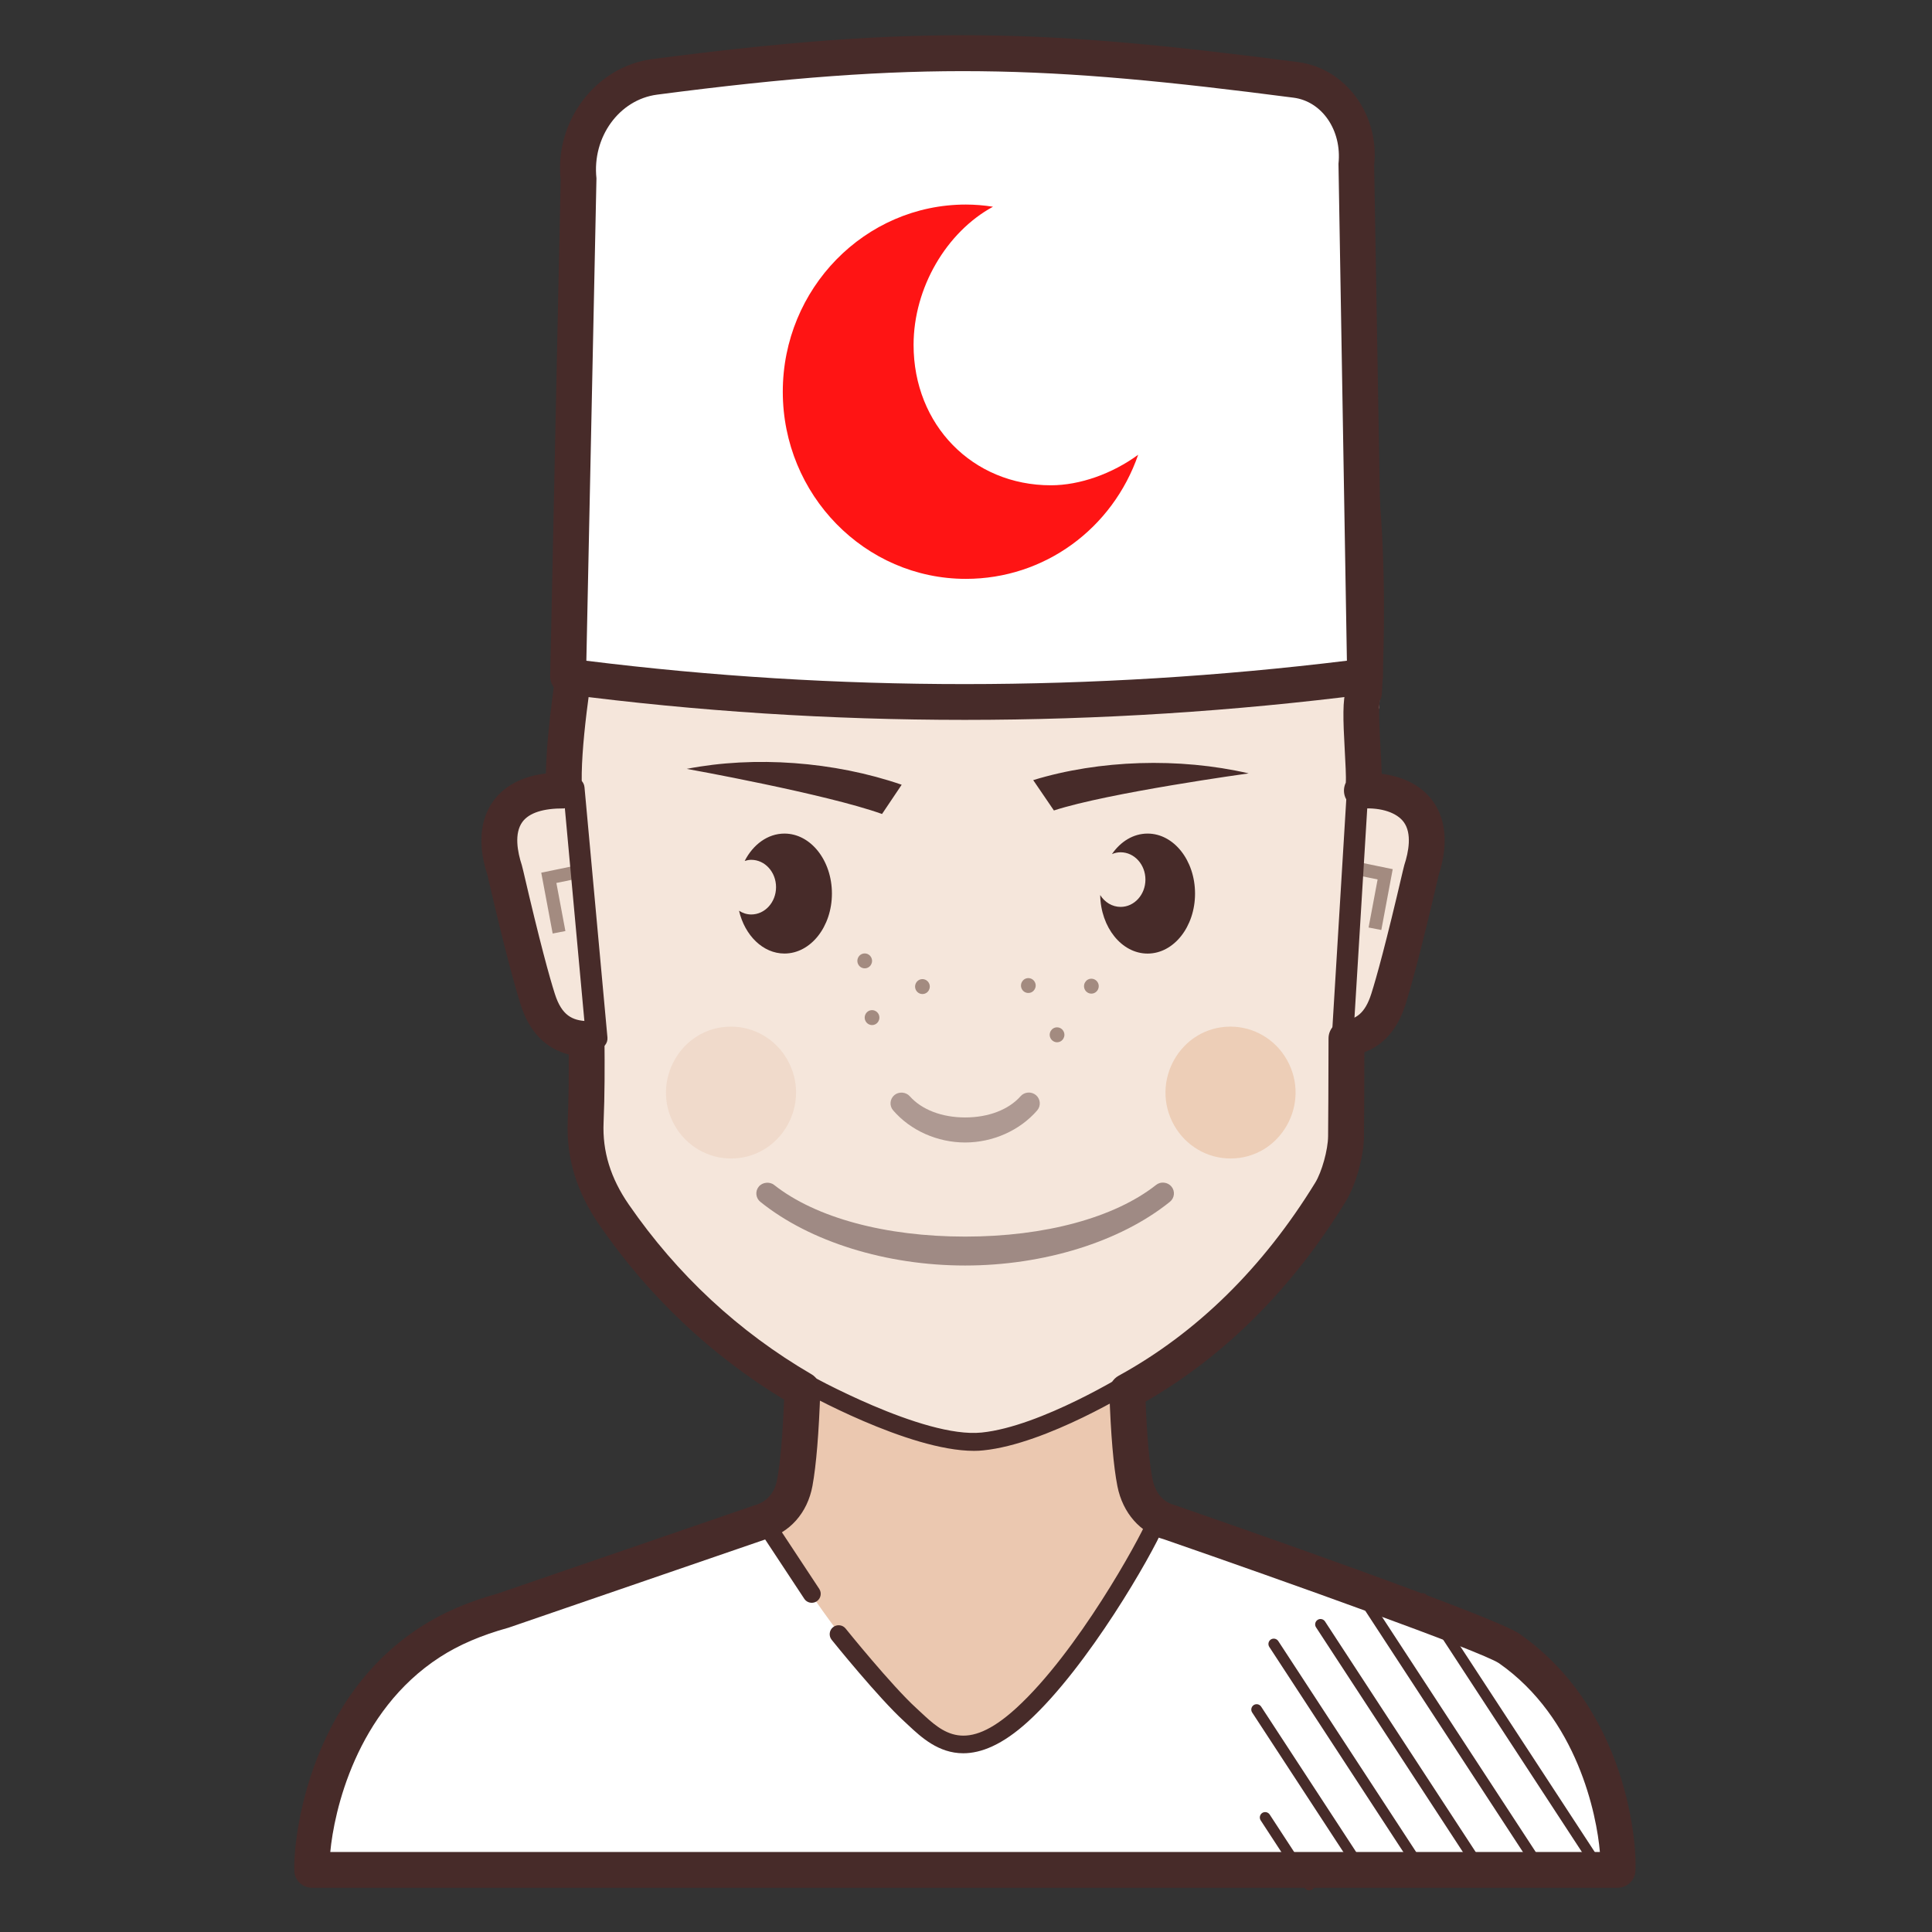
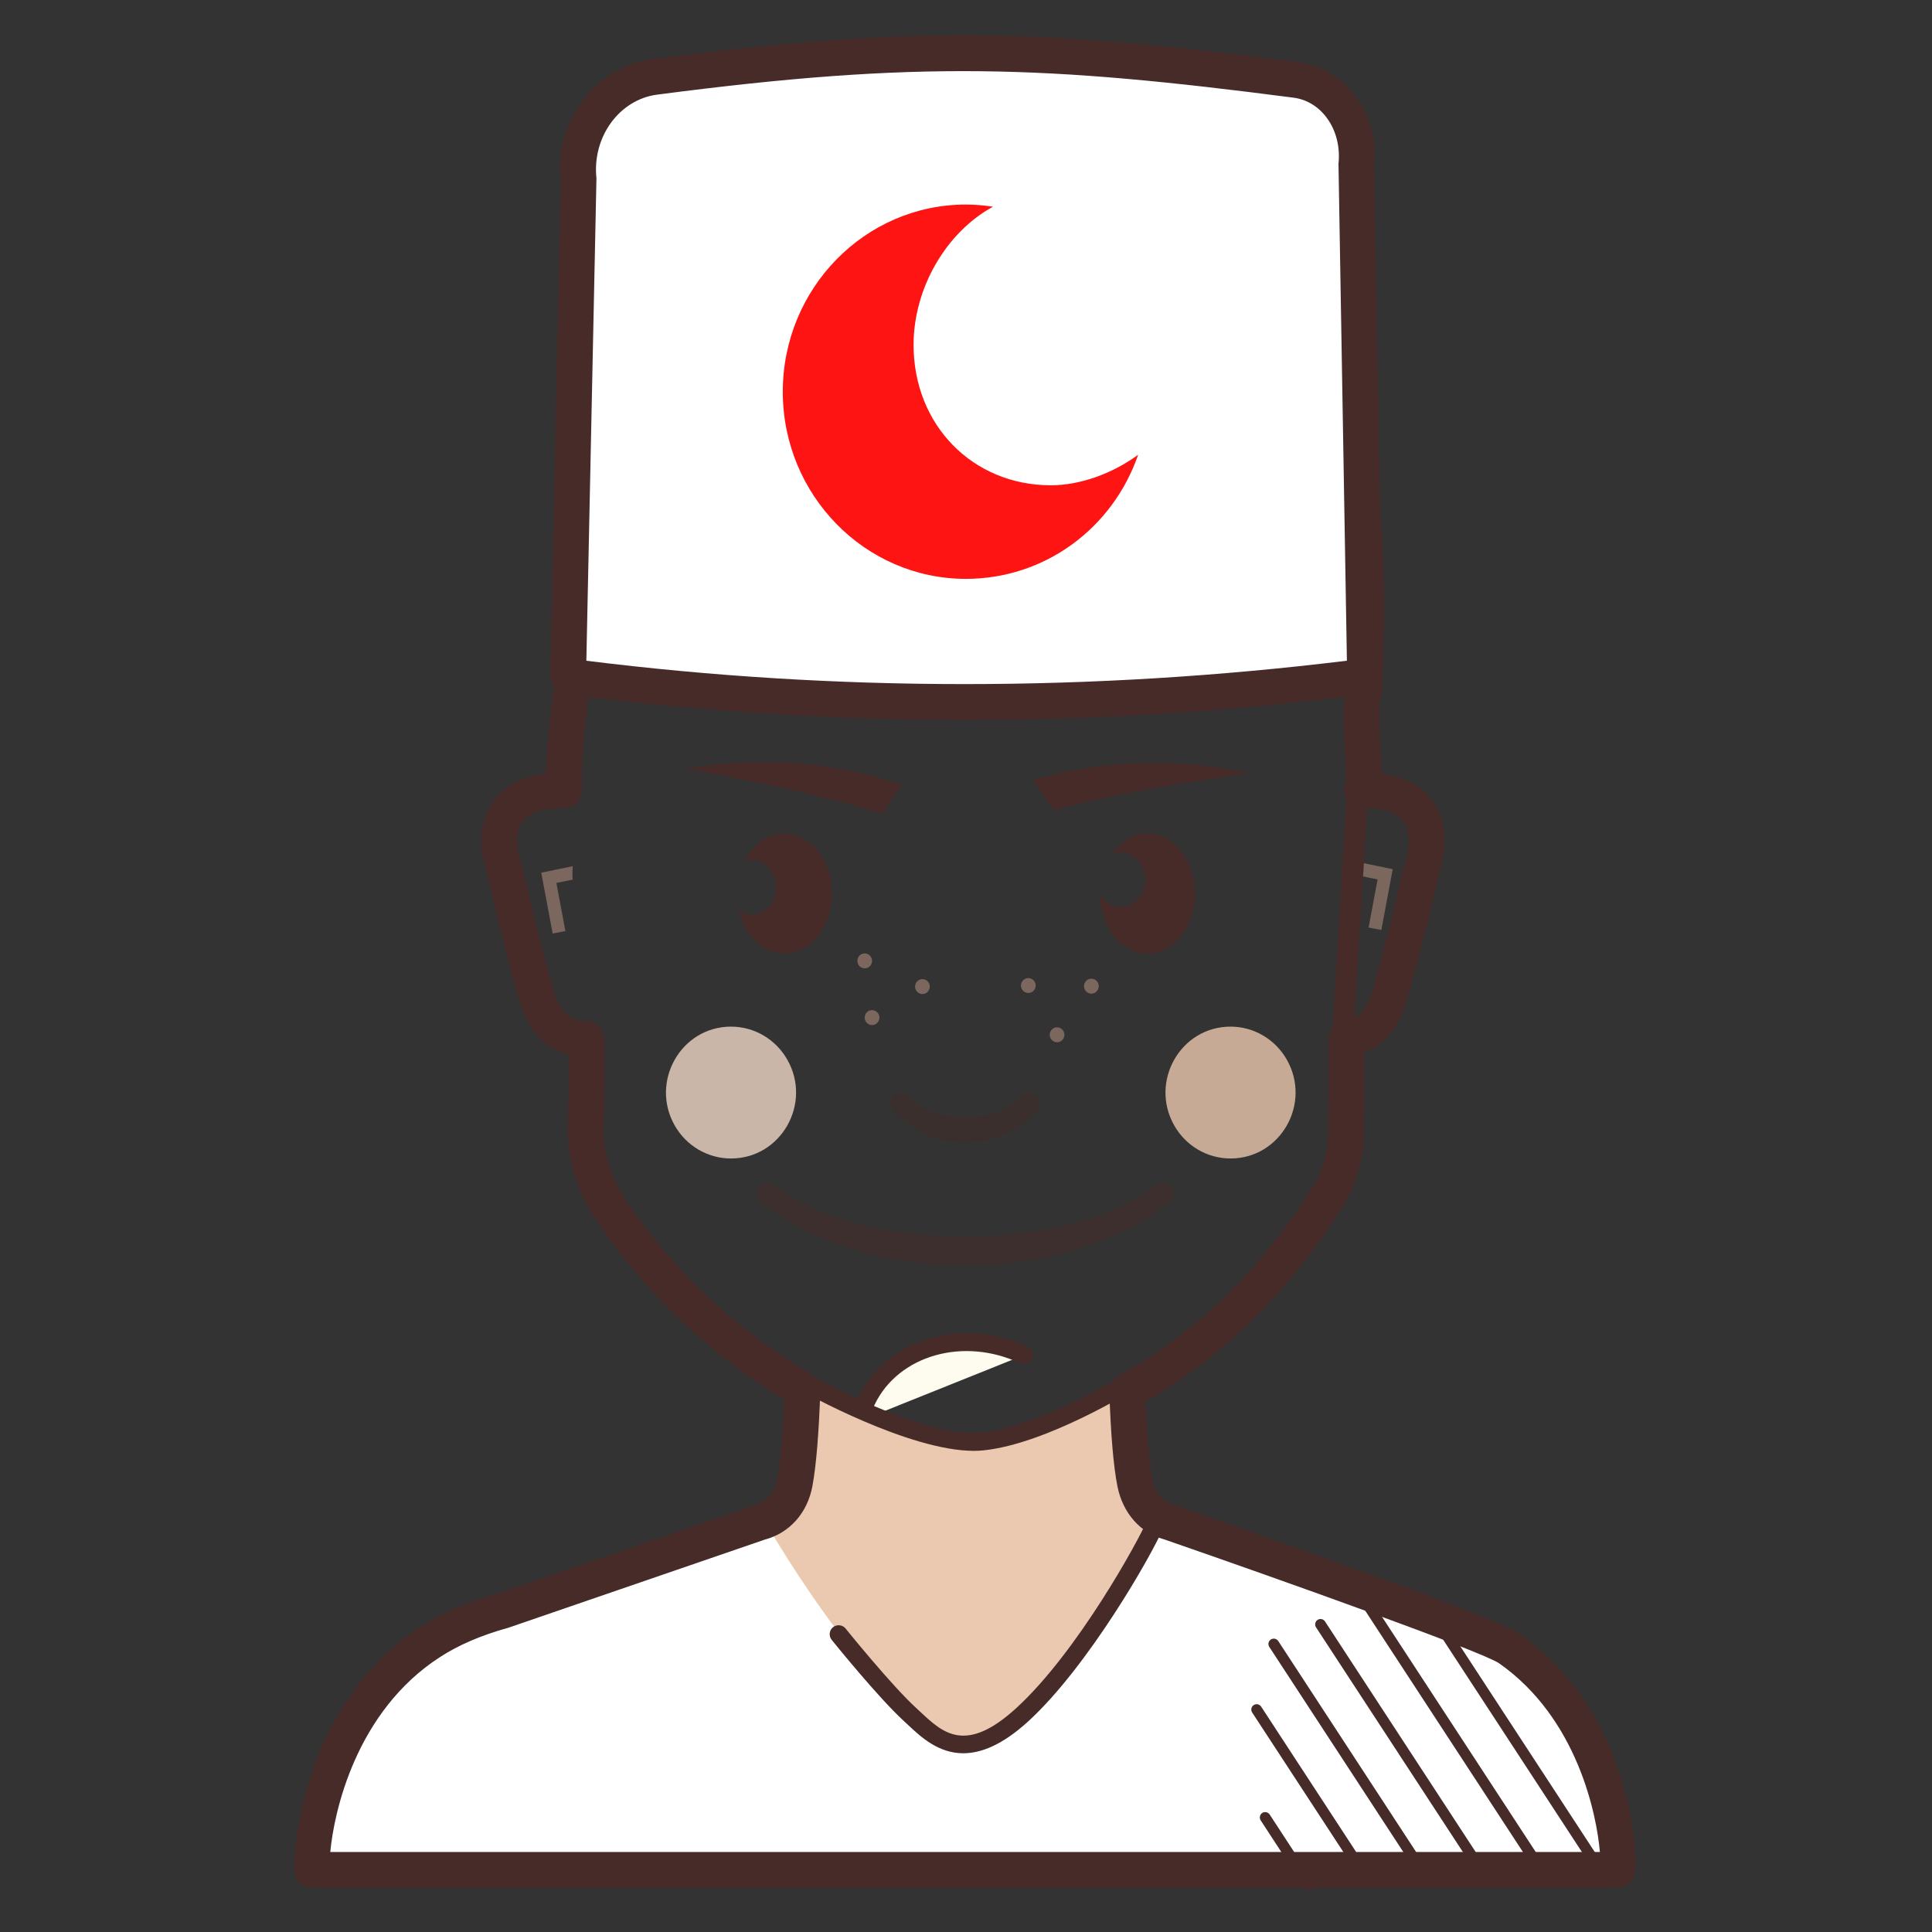
<svg xmlns="http://www.w3.org/2000/svg" viewBox="0 0 100 100">
  <rect x="0" y="0" width="100" height="100" fill="#333333" stroke="none" />
  <path fill="#fdfcef" d="M 52.999 70.14 C 49.85 68.655 46.207 69.706 44.863 72.488 C 44.697 72.833 44.572 73.191 44.49 73.553" style="" />
  <path fill="#472b29" d="M 44.49 74.015 C 44.458 74.015 44.421 74.012 44.387 74.005 C 44.139 73.947 43.981 73.699 44.039 73.449 C 44.129 73.05 44.267 72.659 44.444 72.29 C 45.897 69.281 49.827 68.132 53.195 69.721 C 53.426 69.833 53.528 70.106 53.417 70.338 C 53.308 70.571 53.03 70.667 52.8 70.561 C 49.884 69.184 46.511 70.14 45.278 72.689 C 45.13 72.998 45.016 73.323 44.941 73.654 C 44.893 73.872 44.702 74.015 44.49 74.015 Z" style="" />
-   <path d="M 78.093 85.305 C 76.824 84.417 60.522 78.774 60.522 78.774 C 59.486 78.499 58.909 77.661 58.727 76.726 C 58.505 75.597 58.387 73.789 58.327 72.002 C 62.715 69.591 66.157 66.061 68.843 61.688 C 69.291 60.962 69.641 59.652 69.648 58.801 C 69.664 57.113 69.664 55.425 69.669 53.733 C 70.709 53.587 71.427 52.996 71.839 51.701 C 72.517 49.561 73.527 45.099 73.542 45.06 C 74.45 42.29 73.101 40.859 70.465 40.911 C 70.795 40.706 70.99 37.429 71.389 36.636 C 71.663 32.027 69.535 25.513 69.65 18.794 C 69.65 18.772 65.66 13.387 65.046 13.556 C 65.05 13.467 65.061 13.382 65.061 13.292 C 65.061 8.844 61.098 5.238 56.213 5.238 C 53.388 5.238 50.878 6.447 49.258 8.323 C 47.456 7.193 45.193 6.516 42.726 6.516 C 36.865 6.516 32.116 10.314 32.116 15 C 32.116 15.207 32.136 15.409 32.154 15.614 C 30.777 16.273 31.571 17.346 31.103 18.734 C 30.644 20.101 32.153 23.925 32.095 24.061 L 30.241 24.061 C 29.857 24.064 29.682 25.113 30.493 28.872 C 30.67 29.687 28.988 37.33 29.185 40.901 C 26.551 40.848 25.209 42.287 26.119 45.059 C 26.132 45.096 27.143 49.56 27.821 51.698 C 28.277 53.136 29.113 53.711 30.347 53.764 C 30.361 55.192 30.363 56.62 30.301 58.043 C 30.223 59.834 30.764 61.398 31.769 62.856 C 34.34 66.577 37.586 69.619 41.515 71.911 C 41.457 73.701 41.341 75.529 41.122 76.726 C 40.95 77.665 40.362 78.5 39.326 78.774 L 25.999 83.352 C 24.667 83.717 23.385 84.238 22.26 84.968 C 16.379 88.767 16.029 96.332 16.144 96.762 L 49.924 96.762 L 83.705 96.762 C 83.819 96.331 83.562 89.125 78.093 85.305 Z" style="fill: rgb(245, 230, 219);" />
  <path d="M 49.915 96.602 L 83.459 96.602 C 83.573 96.189 83.317 89.237 77.888 85.553 C 76.626 84.697 60.44 79.252 60.44 79.252 C 59.409 78.988 58.741 78.241 58.354 77.402 C 57.714 76.016 57.992 71.816 57.992 71.816 C 57.992 71.816 53.995 74.234 50.737 74.854 C 47.544 75.169 42.047 72.073 42.047 72.073 C 42.047 72.073 41.765 76.162 41.547 77.315 C 41.376 78.222 40.417 78.988 39.388 79.252 L 26.154 83.67 C 24.829 84.021 23.557 84.525 22.44 85.227 C 16.598 88.892 16.254 96.189 16.368 96.604 L 49.915 96.604 L 49.915 96.602 Z" style="fill: rgb(235, 200, 176);" />
  <path fill="#472b29" d="M 45.654 42.132 L 46.671 40.618 C 43.182 39.414 39.054 39.113 35.544 39.797 C 35.544 39.795 42.779 41.099 45.654 42.132 Z M 64.631 40.03 C 61.035 39.198 56.895 39.331 53.479 40.379 L 54.55 41.95 C 57.359 41.032 64.631 40.03 64.631 40.03 Z M 40.603 43.146 C 39.74 43.146 38.981 43.71 38.545 44.562 C 38.654 44.528 38.767 44.504 38.884 44.504 C 39.594 44.504 40.168 45.138 40.168 45.919 C 40.168 46.699 39.594 47.333 38.884 47.333 C 38.654 47.333 38.439 47.26 38.252 47.14 C 38.552 48.42 39.493 49.355 40.603 49.355 C 41.961 49.355 43.06 47.965 43.06 46.25 C 43.06 44.535 41.961 43.146 40.603 43.146 Z M 59.399 43.146 C 58.661 43.146 58.003 43.557 57.554 44.208 C 57.694 44.148 57.844 44.114 58.003 44.114 C 58.712 44.114 59.287 44.747 59.287 45.527 C 59.287 46.307 58.712 46.941 58.003 46.941 C 57.565 46.941 57.177 46.697 56.946 46.327 C 56.975 48.006 58.063 49.357 59.399 49.357 C 60.756 49.357 61.855 47.966 61.855 46.252 C 61.855 44.535 60.756 43.146 59.399 43.146 Z" style="" />
  <path fill="#472b29" d="M 49.955 59.135 C 51.391 59.135 52.784 58.514 53.685 57.474 C 53.886 57.241 53.859 56.885 53.622 56.684 C 53.384 56.484 53.026 56.512 52.826 56.739 C 52.208 57.438 51.162 57.839 49.957 57.839 C 48.752 57.839 47.707 57.438 47.088 56.739 C 46.892 56.519 46.525 56.487 46.291 56.684 C 46.055 56.885 46.026 57.238 46.229 57.472 C 47.126 58.514 48.519 59.135 49.955 59.135 Z" opacity=".41" style="" />
  <path fill="#472b29" d="M 60.637 61.42 C 60.541 61.303 60.405 61.229 60.254 61.215 C 60.101 61.195 59.956 61.24 59.838 61.333 C 57.682 63.032 54.077 64.006 49.955 64.006 C 45.832 64.006 42.229 63.034 40.072 61.335 C 39.837 61.147 39.459 61.19 39.274 61.42 C 39.077 61.659 39.115 62.014 39.356 62.207 C 41.914 64.271 45.876 65.503 49.953 65.503 C 54.031 65.503 57.992 64.271 60.551 62.207 C 60.795 62.013 60.833 61.659 60.637 61.42 Z" opacity=".49" style="" />
  <path fill="#472b29" d="M 50.409 75.096 C 47.018 75.096 41.564 72.042 41.32 71.904 C 41.099 71.78 41.018 71.495 41.144 71.273 C 41.268 71.051 41.551 70.972 41.776 71.096 C 41.836 71.132 47.789 74.462 50.812 74.148 C 53.884 73.836 58.35 71.063 58.394 71.035 C 58.612 70.9 58.897 70.969 59.032 71.182 C 59.167 71.399 59.102 71.684 58.883 71.82 C 58.692 71.94 54.19 74.735 50.904 75.07 C 50.747 75.089 50.579 75.096 50.409 75.096 Z" style="" />
  <path fill="#8e7469" d="M 29.641 45.529 C 29.625 45.298 29.623 45.064 29.646 44.834 L 28.015 45.17 L 28.606 48.319 L 29.265 48.191 L 28.798 45.702 L 29.641 45.529 Z" opacity=".8" style="" />
-   <path d="M 37.838 53.138 C 35.25 53.138 33.632 55.982 34.925 58.258 C 35.527 59.313 36.636 59.963 37.838 59.963 C 40.426 59.963 42.044 57.119 40.749 54.845 C 40.149 53.789 39.039 53.138 37.838 53.138 Z" opacity=".8" style="fill: rgb(238, 215, 198);" />
+   <path d="M 37.838 53.138 C 35.25 53.138 33.632 55.982 34.925 58.258 C 35.527 59.313 36.636 59.963 37.838 59.963 C 40.426 59.963 42.044 57.119 40.749 54.845 C 40.149 53.789 39.039 53.138 37.838 53.138 " opacity=".8" style="fill: rgb(238, 215, 198);" />
  <path fill="#fff" d="M 83.896 96.764 C 83.366 90.56 82.023 86.501 77.871 85.229 C 76.448 84.79 60.109 78.228 60.109 78.228 C 58.746 81.316 53.748 90.06 49.911 90.066 C 46.671 90.07 41.007 81.314 39.427 78.441 C 29.301 82.32 18.423 83.398 16.573 93.021 C 16.523 93.228 16.461 94.757 16.389 96.764 L 83.896 96.764 Z" style="" />
  <path d="M 63.692 53.138 C 61.104 53.138 59.486 55.982 60.78 58.258 C 61.381 59.313 62.49 59.963 63.692 59.963 C 66.281 59.963 67.898 57.119 66.604 54.845 C 66.004 53.789 64.893 53.138 63.692 53.138 Z" opacity=".8" style="fill: rgb(235, 200, 174);" />
  <path fill="#8e7469" d="M 44.757 49.35 C 44.465 49.35 44.283 49.671 44.429 49.928 C 44.496 50.047 44.621 50.121 44.757 50.121 C 45.05 50.121 45.233 49.8 45.086 49.543 C 45.019 49.422 44.893 49.35 44.757 49.35 Z M 45.137 52.285 C 44.845 52.285 44.661 52.607 44.809 52.864 C 44.876 52.983 45.002 53.057 45.137 53.057 C 45.43 53.057 45.612 52.736 45.467 52.478 C 45.398 52.359 45.274 52.285 45.137 52.285 Z M 47.745 50.679 C 47.453 50.679 47.269 51.003 47.417 51.26 C 47.484 51.378 47.61 51.451 47.745 51.451 C 48.038 51.451 48.22 51.131 48.075 50.873 C 48.006 50.754 47.882 50.679 47.745 50.679 Z M 53.227 50.627 C 52.934 50.627 52.752 50.948 52.897 51.205 C 52.965 51.325 53.09 51.396 53.227 51.396 C 53.519 51.396 53.703 51.076 53.555 50.819 C 53.488 50.7 53.362 50.627 53.227 50.627 Z M 54.712 53.175 C 54.421 53.175 54.237 53.497 54.385 53.754 C 54.452 53.872 54.578 53.947 54.712 53.947 C 55.006 53.947 55.189 53.625 55.042 53.369 C 54.974 53.249 54.849 53.175 54.712 53.175 Z M 56.489 50.658 C 56.197 50.658 56.014 50.98 56.16 51.237 C 56.227 51.356 56.353 51.43 56.489 51.43 C 56.781 51.43 56.965 51.108 56.819 50.851 C 56.751 50.732 56.624 50.658 56.489 50.658 Z" opacity=".8" style="" />
-   <path fill="#472b29" d="M 30.887 54.303 C 30.603 54.303 30.361 54.086 30.335 53.798 L 29.146 40.845 C 29.118 40.539 29.342 40.269 29.648 40.24 C 29.958 40.223 30.225 40.44 30.253 40.744 L 31.441 53.697 C 31.469 54.001 31.245 54.272 30.939 54.301 C 30.922 54.303 30.905 54.303 30.887 54.303 Z" style="" />
  <path fill="#8e7469" d="M 70.461 45.347 C 70.476 45.117 70.481 44.882 70.456 44.652 L 72.087 44.988 L 71.497 48.136 L 70.838 48.008 L 71.305 45.52 L 70.461 45.347 Z" opacity=".8" style="" />
  <path fill="#472b29" d="M 69.5 54.121 C 69.488 54.121 69.476 54.121 69.465 54.121 C 69.156 54.1 68.924 53.839 68.944 53.532 L 69.713 40.889 C 69.732 40.582 70.033 40.377 70.301 40.368 C 70.609 40.388 70.842 40.65 70.822 40.957 L 70.051 53.6 C 70.035 53.894 69.792 54.121 69.5 54.121 Z M 82.58 96.704 C 82.49 96.704 82.402 96.659 82.349 96.578 L 73.405 82.893 C 73.322 82.765 73.357 82.592 73.484 82.507 C 73.612 82.425 73.785 82.461 73.87 82.589 L 82.815 96.274 C 82.899 96.402 82.862 96.575 82.734 96.659 C 82.687 96.689 82.634 96.704 82.58 96.704 Z M 79.828 97.164 C 79.736 97.164 79.648 97.119 79.596 97.037 L 69.61 81.757 C 69.525 81.63 69.562 81.456 69.69 81.37 C 69.819 81.288 69.991 81.326 70.074 81.454 L 80.061 96.734 C 80.146 96.861 80.11 97.034 79.982 97.119 C 79.931 97.149 79.881 97.164 79.828 97.164 Z M 76.42 96.704 C 76.328 96.704 76.239 96.659 76.188 96.578 L 68.117 84.229 C 68.034 84.102 68.07 83.93 68.198 83.845 C 68.324 83.76 68.497 83.797 68.582 83.925 L 76.652 96.274 C 76.737 96.402 76.701 96.575 76.573 96.659 C 76.524 96.689 76.474 96.704 76.42 96.704 Z M 73.638 97.164 C 73.546 97.164 73.457 97.119 73.405 97.037 L 65.699 85.245 C 65.616 85.117 65.65 84.945 65.778 84.86 C 65.906 84.777 66.078 84.813 66.163 84.941 L 73.87 96.734 C 73.955 96.861 73.92 97.034 73.791 97.119 C 73.742 97.149 73.69 97.164 73.638 97.164 Z M 70.755 97.504 C 70.664 97.504 70.574 97.459 70.524 97.378 L 64.812 88.639 C 64.728 88.511 64.764 88.339 64.892 88.254 C 65.02 88.17 65.192 88.207 65.277 88.335 L 70.988 97.074 C 71.07 97.203 71.036 97.373 70.908 97.459 C 70.86 97.489 70.807 97.504 70.755 97.504 Z M 67.767 97.845 C 67.677 97.845 67.586 97.8 67.534 97.718 L 65.254 94.224 C 65.17 94.096 65.205 93.924 65.333 93.838 C 65.463 93.755 65.634 93.792 65.719 93.92 L 68 97.414 C 68.084 97.542 68.048 97.715 67.92 97.8 C 67.873 97.83 67.82 97.845 67.767 97.845 Z" style="" />
  <g transform="matrix(1.854, 0, 0, 1.854, -43.538, -35.657)" style="">
    <path fill="#472b29" d="M68.644,71.936H32.196c-0.227,0-0.425-0.152-0.483-0.371c-0.085-0.321,0.104-4.711,3.512-6.911 c0.608-0.394,1.334-0.708,2.157-0.934l7.158-2.46c0.469-0.126,0.601-0.507,0.64-0.723c0.089-0.483,0.154-1.232,0.193-2.229 c-2.045-1.241-3.779-2.881-5.158-4.879c-0.637-0.921-0.925-1.87-0.882-2.901c0.027-0.618,0.031-1.237,0.028-1.856 c-0.651-0.168-1.103-0.636-1.343-1.394c-0.148-0.469-0.426-1.457-0.901-3.505l-0.024-0.105c-0.348-1.054-0.099-1.719,0.172-2.085 c0.228-0.308,0.659-0.662,1.459-0.757c0.021-1.237,0.291-2.961,0.496-4.264c0.11-0.704,0.236-1.502,0.225-1.673 c-0.485-2.239-0.317-2.691-0.122-2.938c0.006-0.007,0.012-0.014,0.018-0.021c0.005-0.054,0.014-0.126,0.023-0.209 c0.112-0.944,0.247-1.998,0.43-2.539c0.066-0.197,0.067-0.391,0.068-0.595c0.001-0.342,0.003-0.83,0.452-1.191 c-0.001-0.022-0.001-0.046-0.001-0.068c0-2.8,2.792-5.077,6.225-5.077c1.233,0,2.411,0.29,3.432,0.843 c0.996-0.979,2.374-1.532,3.844-1.532c2.862,0,5.199,2.106,5.271,4.721c0.315,0.345,0.698,1.115,1.336,2.653 c0.16,0.056,0.334,0.158,0.502,0.337c1.577,1.673,1.145,9.243,1.14,9.32c-0.004,0.067-0.021,0.133-0.052,0.193 c-0.052,0.165-0.009,0.942,0.015,1.36c0.016,0.274,0.028,0.501,0.032,0.688c0.774,0.103,1.194,0.449,1.418,0.752 c0.271,0.365,0.519,1.029,0.162,2.113l-0.015,0.074c-0.477,2.047-0.753,3.034-0.901,3.502c-0.216,0.682-0.602,1.129-1.148,1.334 l-0.001,0.297c-0.002,0.686-0.003,1.37-0.01,2.055c-0.005,0.561-0.229,1.357-0.509,1.813c-1.492,2.43-3.371,4.309-5.588,5.589 c0.04,0.985,0.105,1.713,0.194,2.166c0.044,0.22,0.18,0.605,0.606,0.719c1.515,0.523,8.931,3.104,9.638,3.597l0,0 c3.222,2.252,3.309,6.402,3.223,6.72C69.067,71.784,68.869,71.936,68.644,71.936z M32.704,70.936h35.445 c-0.088-1.026-0.621-3.733-2.817-5.27c-0.498-0.333-6.004-2.3-9.358-3.461c-0.649-0.172-1.147-0.729-1.295-1.481 c-0.109-0.551-0.185-1.436-0.225-2.629c-0.006-0.188,0.094-0.364,0.26-0.455c2.18-1.197,4.026-3.01,5.487-5.388 c0.186-0.302,0.357-0.921,0.36-1.299c0.007-0.684,0.008-1.365,0.01-2.048l0.002-0.685c0.001-0.248,0.185-0.459,0.431-0.493 c0.33-0.046,0.586-0.191,0.764-0.753c0.143-0.45,0.411-1.411,0.88-3.428c0.023-0.101,0.039-0.157,0.04-0.161 c0.122-0.372,0.219-0.886-0.017-1.204c-0.188-0.254-0.61-0.409-1.158-0.376c-0.211-0.007-0.426-0.143-0.489-0.359 c-0.036-0.123-0.023-0.252,0.031-0.362c0.012-0.163-0.011-0.573-0.028-0.882c-0.051-0.912-0.064-1.425,0.042-1.747 c0.165-2.908,0.004-7.565-0.874-8.497c-0.052-0.055-0.097-0.083-0.132-0.083c-0.336,0-0.438-0.248-0.538-0.488 c-0.711-1.721-1.017-2.226-1.129-2.372c-0.046-0.019-0.09-0.043-0.129-0.075c-0.125-0.099-0.194-0.252-0.188-0.411l0.464-0.11 l-0.003-0.011h-0.453c0-2.12-1.917-3.846-4.273-3.846c-1.325,0-2.555,0.543-3.374,1.491c-0.162,0.187-0.437,0.227-0.644,0.097 c-0.938-0.588-2.065-0.898-3.258-0.898c-2.881,0-5.225,1.829-5.225,4.077c0,0.08,0.008,0.158,0.015,0.237 c0.02,0.208-0.089,0.454-0.277,0.545c-0.174,0.083-0.188,0.09-0.189,0.481c0,0.249-0.002,0.559-0.12,0.91 c-0.164,0.488-0.313,1.737-0.384,2.338c-0.054,0.449-0.059,0.486-0.095,0.572c-0.03,0.07-0.075,0.132-0.131,0.181 c-0.016,0.186-0.005,0.722,0.295,2.114c0.052,0.235,0.001,0.615-0.218,2.01c-0.228,1.447-0.54,3.43-0.478,4.558 c0.008,0.139-0.043,0.274-0.14,0.375c-0.096,0.1-0.245,0.127-0.369,0.152c-0.568-0.004-0.966,0.122-1.153,0.375 c-0.236,0.32-0.14,0.836-0.017,1.211c0.001,0.002,0.017,0.059,0.04,0.159c0.468,2.016,0.736,2.977,0.88,3.428 c0.194,0.613,0.492,0.748,0.909,0.766c0.265,0.012,0.476,0.229,0.478,0.495c0.007,0.779,0.008,1.558-0.025,2.335 c-0.035,0.806,0.196,1.555,0.704,2.29c1.353,1.96,3.068,3.554,5.099,4.737c0.158,0.092,0.254,0.265,0.248,0.448 c-0.04,1.194-0.114,2.093-0.22,2.671c-0.139,0.754-0.637,1.314-1.334,1.499l-7.154,2.459c-0.754,0.208-1.386,0.48-1.908,0.818 C33.416,67.012,32.808,69.82,32.704,70.936z" />
  </g>
  <g transform="matrix(1.854, 0, 0, 1.854, -43.538, -35.657)" style="">
    <path fill="#fff" d="M59.663,21.463c-7.199-0.937-10.786-1.017-17.902-0.084c-1.324,0.174-2.278,1.455-2.124,2.885 l-0.293,13.854c7.38,0.958,14.797,0.949,22.25,0l-0.243-14.321C61.474,22.652,60.723,21.601,59.663,21.463z" />
    <path fill="#472b29" d="M50.416,39.33c-3.739,0-7.459-0.238-11.137-0.716c-0.253-0.033-0.44-0.251-0.436-0.507l0.293-13.854 c-0.179-1.621,0.968-3.162,2.559-3.371c7.412-0.97,11.005-0.829,18.032,0.085c1.322,0.172,2.273,1.466,2.12,2.883l0.246,14.259 c0.004,0.255-0.184,0.473-0.437,0.505C57.91,39.092,54.153,39.33,50.416,39.33z M39.853,37.679 c6.985,0.871,14.123,0.868,21.233-0.001l-0.235-13.872c0.099-0.943-0.465-1.743-1.252-1.846l0,0 c-6.932-0.901-10.474-1.041-17.772-0.085c-1.058,0.139-1.816,1.187-1.692,2.336L39.853,37.679z" />
  </g>
  <g transform="matrix(1.854, 0, 0, 1.854, -43.538, -35.657)" style="">
-     <path fill="#472b29" d="M44.812 61.708L46.146 63.729M46.146 63.979c-.081 0-.161-.039-.209-.112l-1.333-2.021c-.076-.115-.044-.271.071-.347.112-.074.269-.046.347.071l1.333 2.021c.076.115.044.271-.071.347C46.241 63.966 46.193 63.979 46.146 63.979z" />
-   </g>
+     </g>
  <g transform="matrix(1.854, 0, 0, 1.854, -43.538, -35.657)" style="">
    <path fill="#472b29" d="M50.375,68.18c-0.693,0-1.18-0.454-1.528-0.779l-0.119-0.111c-0.715-0.651-1.974-2.212-2.026-2.277 c-0.087-0.107-0.07-0.266,0.037-0.352c0.108-0.086,0.267-0.07,0.352,0.037c0.013,0.017,1.288,1.597,1.975,2.223l0.124,0.115 c0.616,0.575,1.255,1.172,2.663-0.115c1.714-1.565,3.428-4.703,3.647-5.225c0.054-0.128,0.2-0.188,0.327-0.134 c0.128,0.054,0.188,0.2,0.134,0.327c-0.311,0.739-2.095,3.868-3.771,5.4C51.464,67.952,50.867,68.18,50.375,68.18z" />
  </g>
  <g transform="matrix(0.752, 0, 0, 0.63, 32.621, 5.707)" style="">
    <path d="M 23.102 38.5 C 16.153 38.5 10.5 31.603 10.5 23.124 C 10.5 14.645 16.153 7.747 23.102 7.747 C 23.715 7.747 24.338 7.808 24.968 7.926 C 21.772 9.998 19.502 14.576 19.502 19.28 C 19.502 25.854 23.565 30.812 28.953 30.812 C 30.951 30.812 33.181 29.859 34.961 28.303 C 33.194 34.387 28.503 38.5 23.102 38.5 Z" style="fill: rgb(255, 20, 20); fill-rule: nonzero;" />
  </g>
</svg>